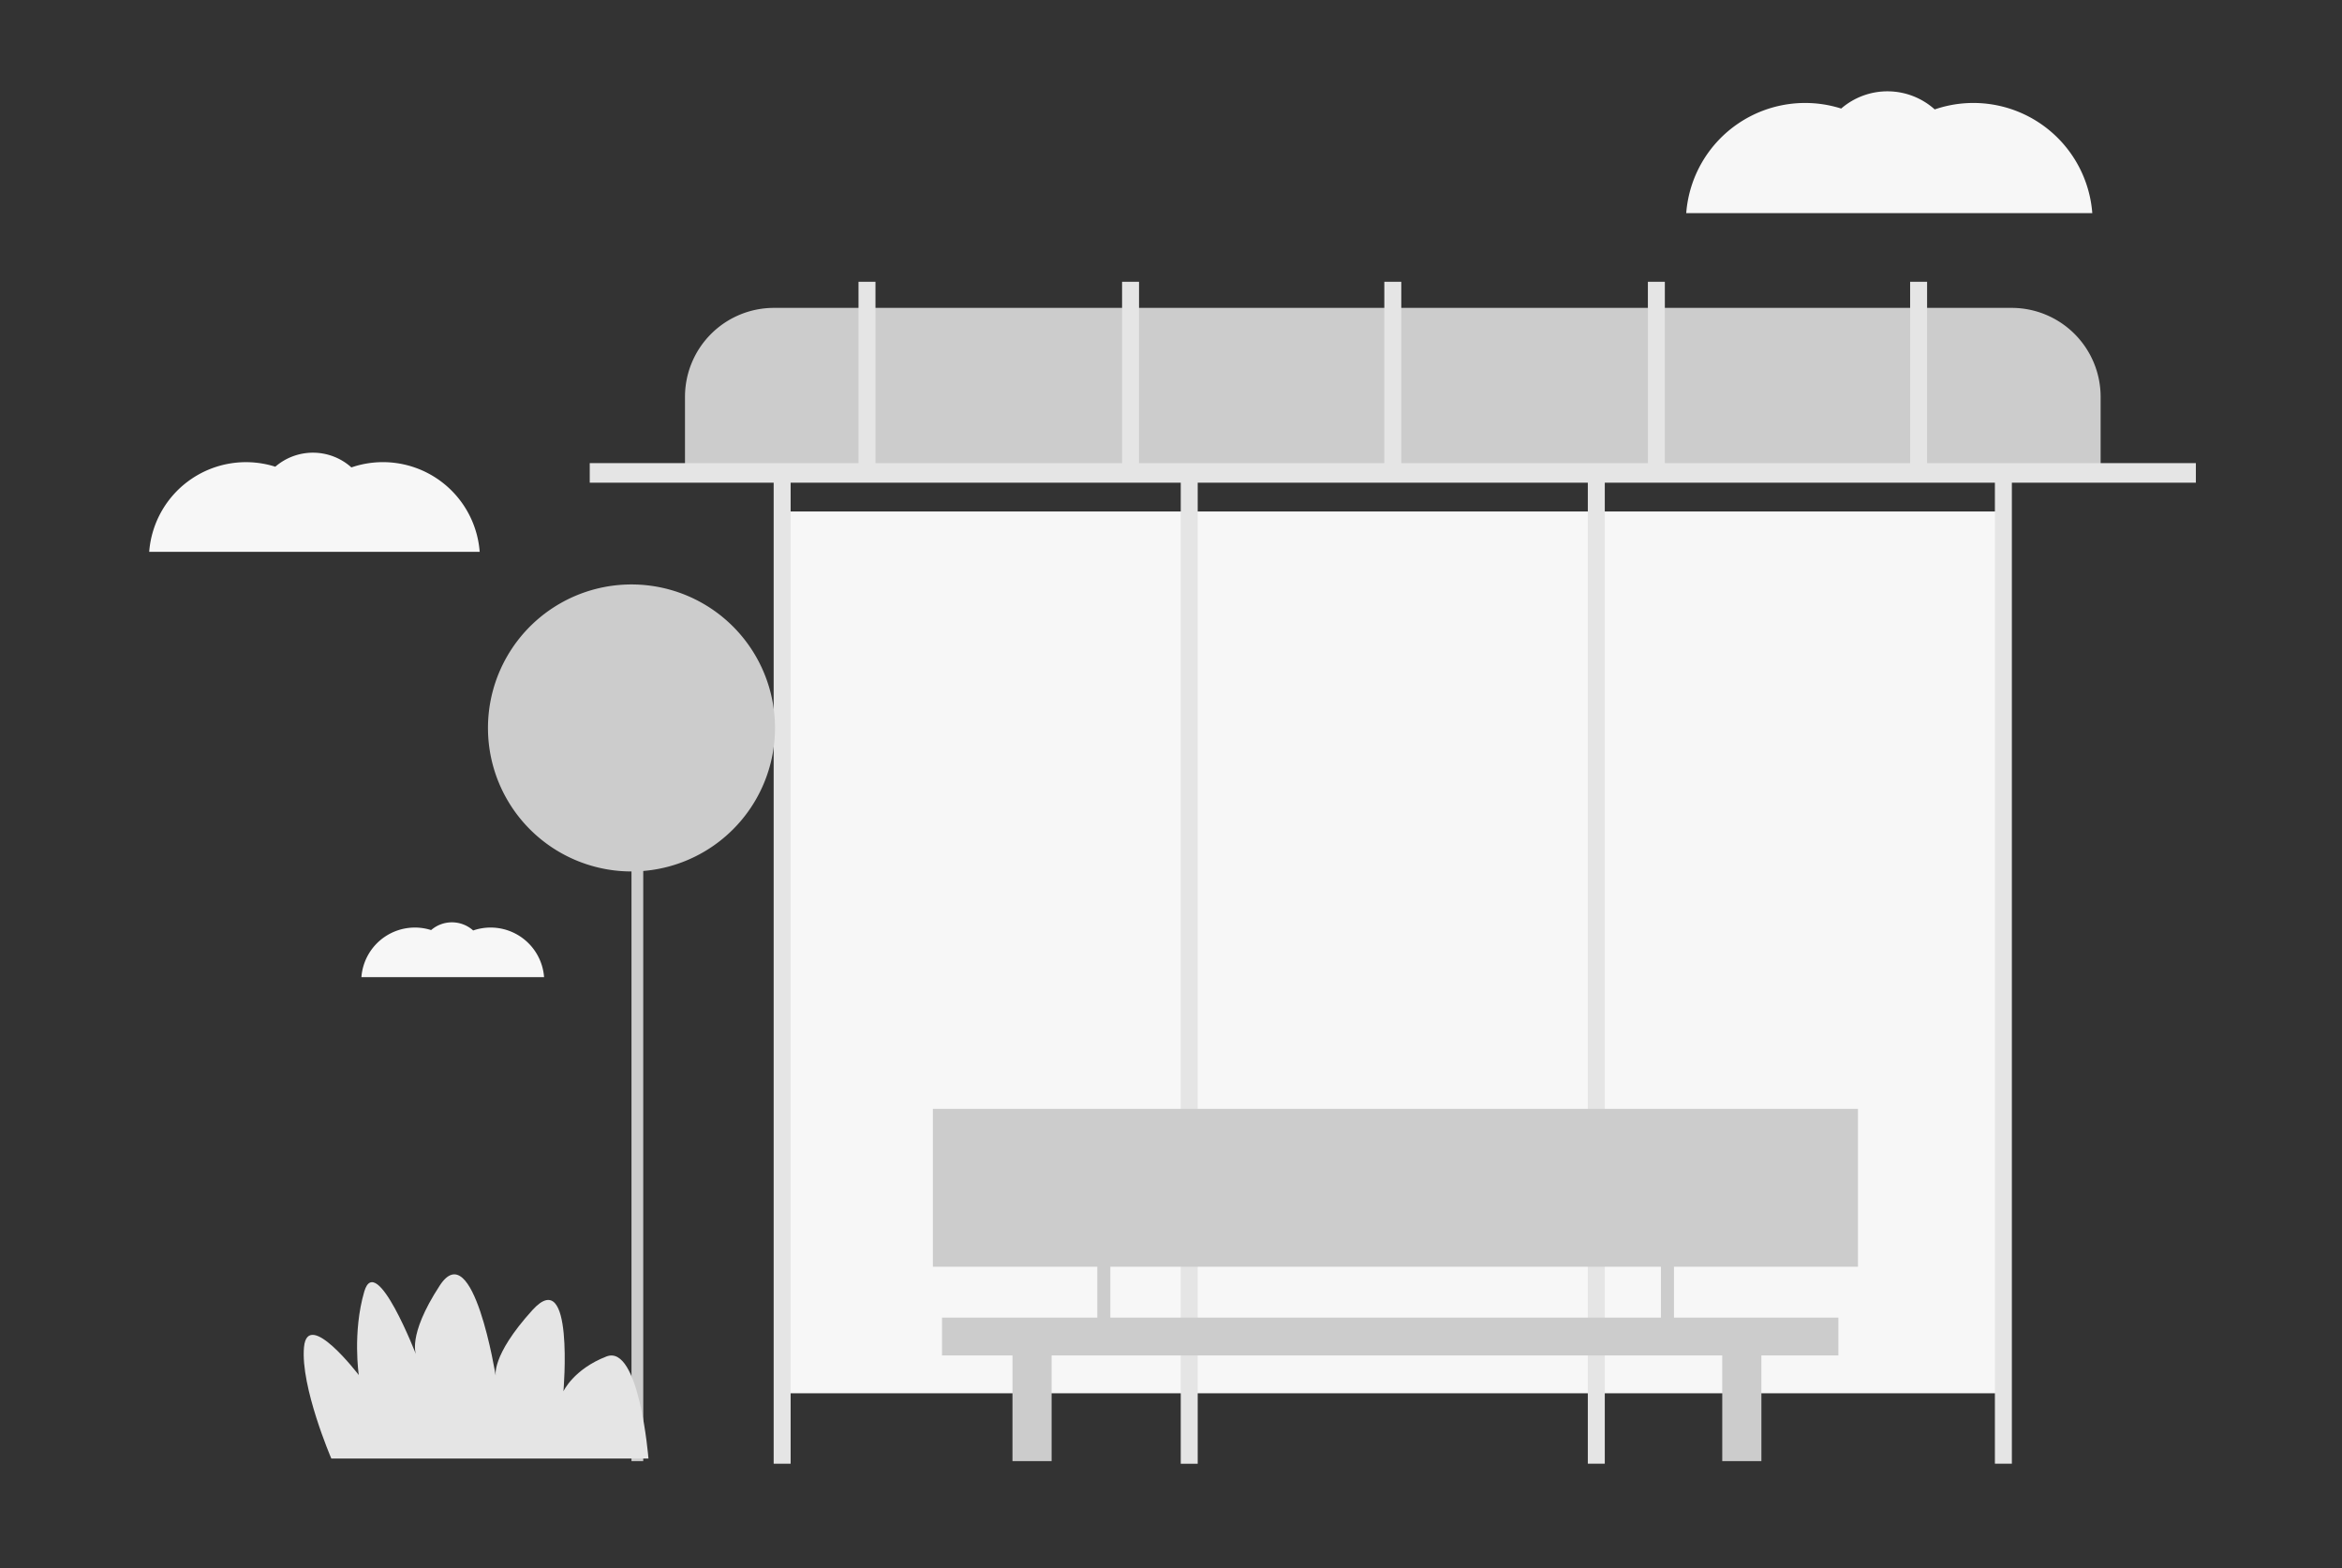
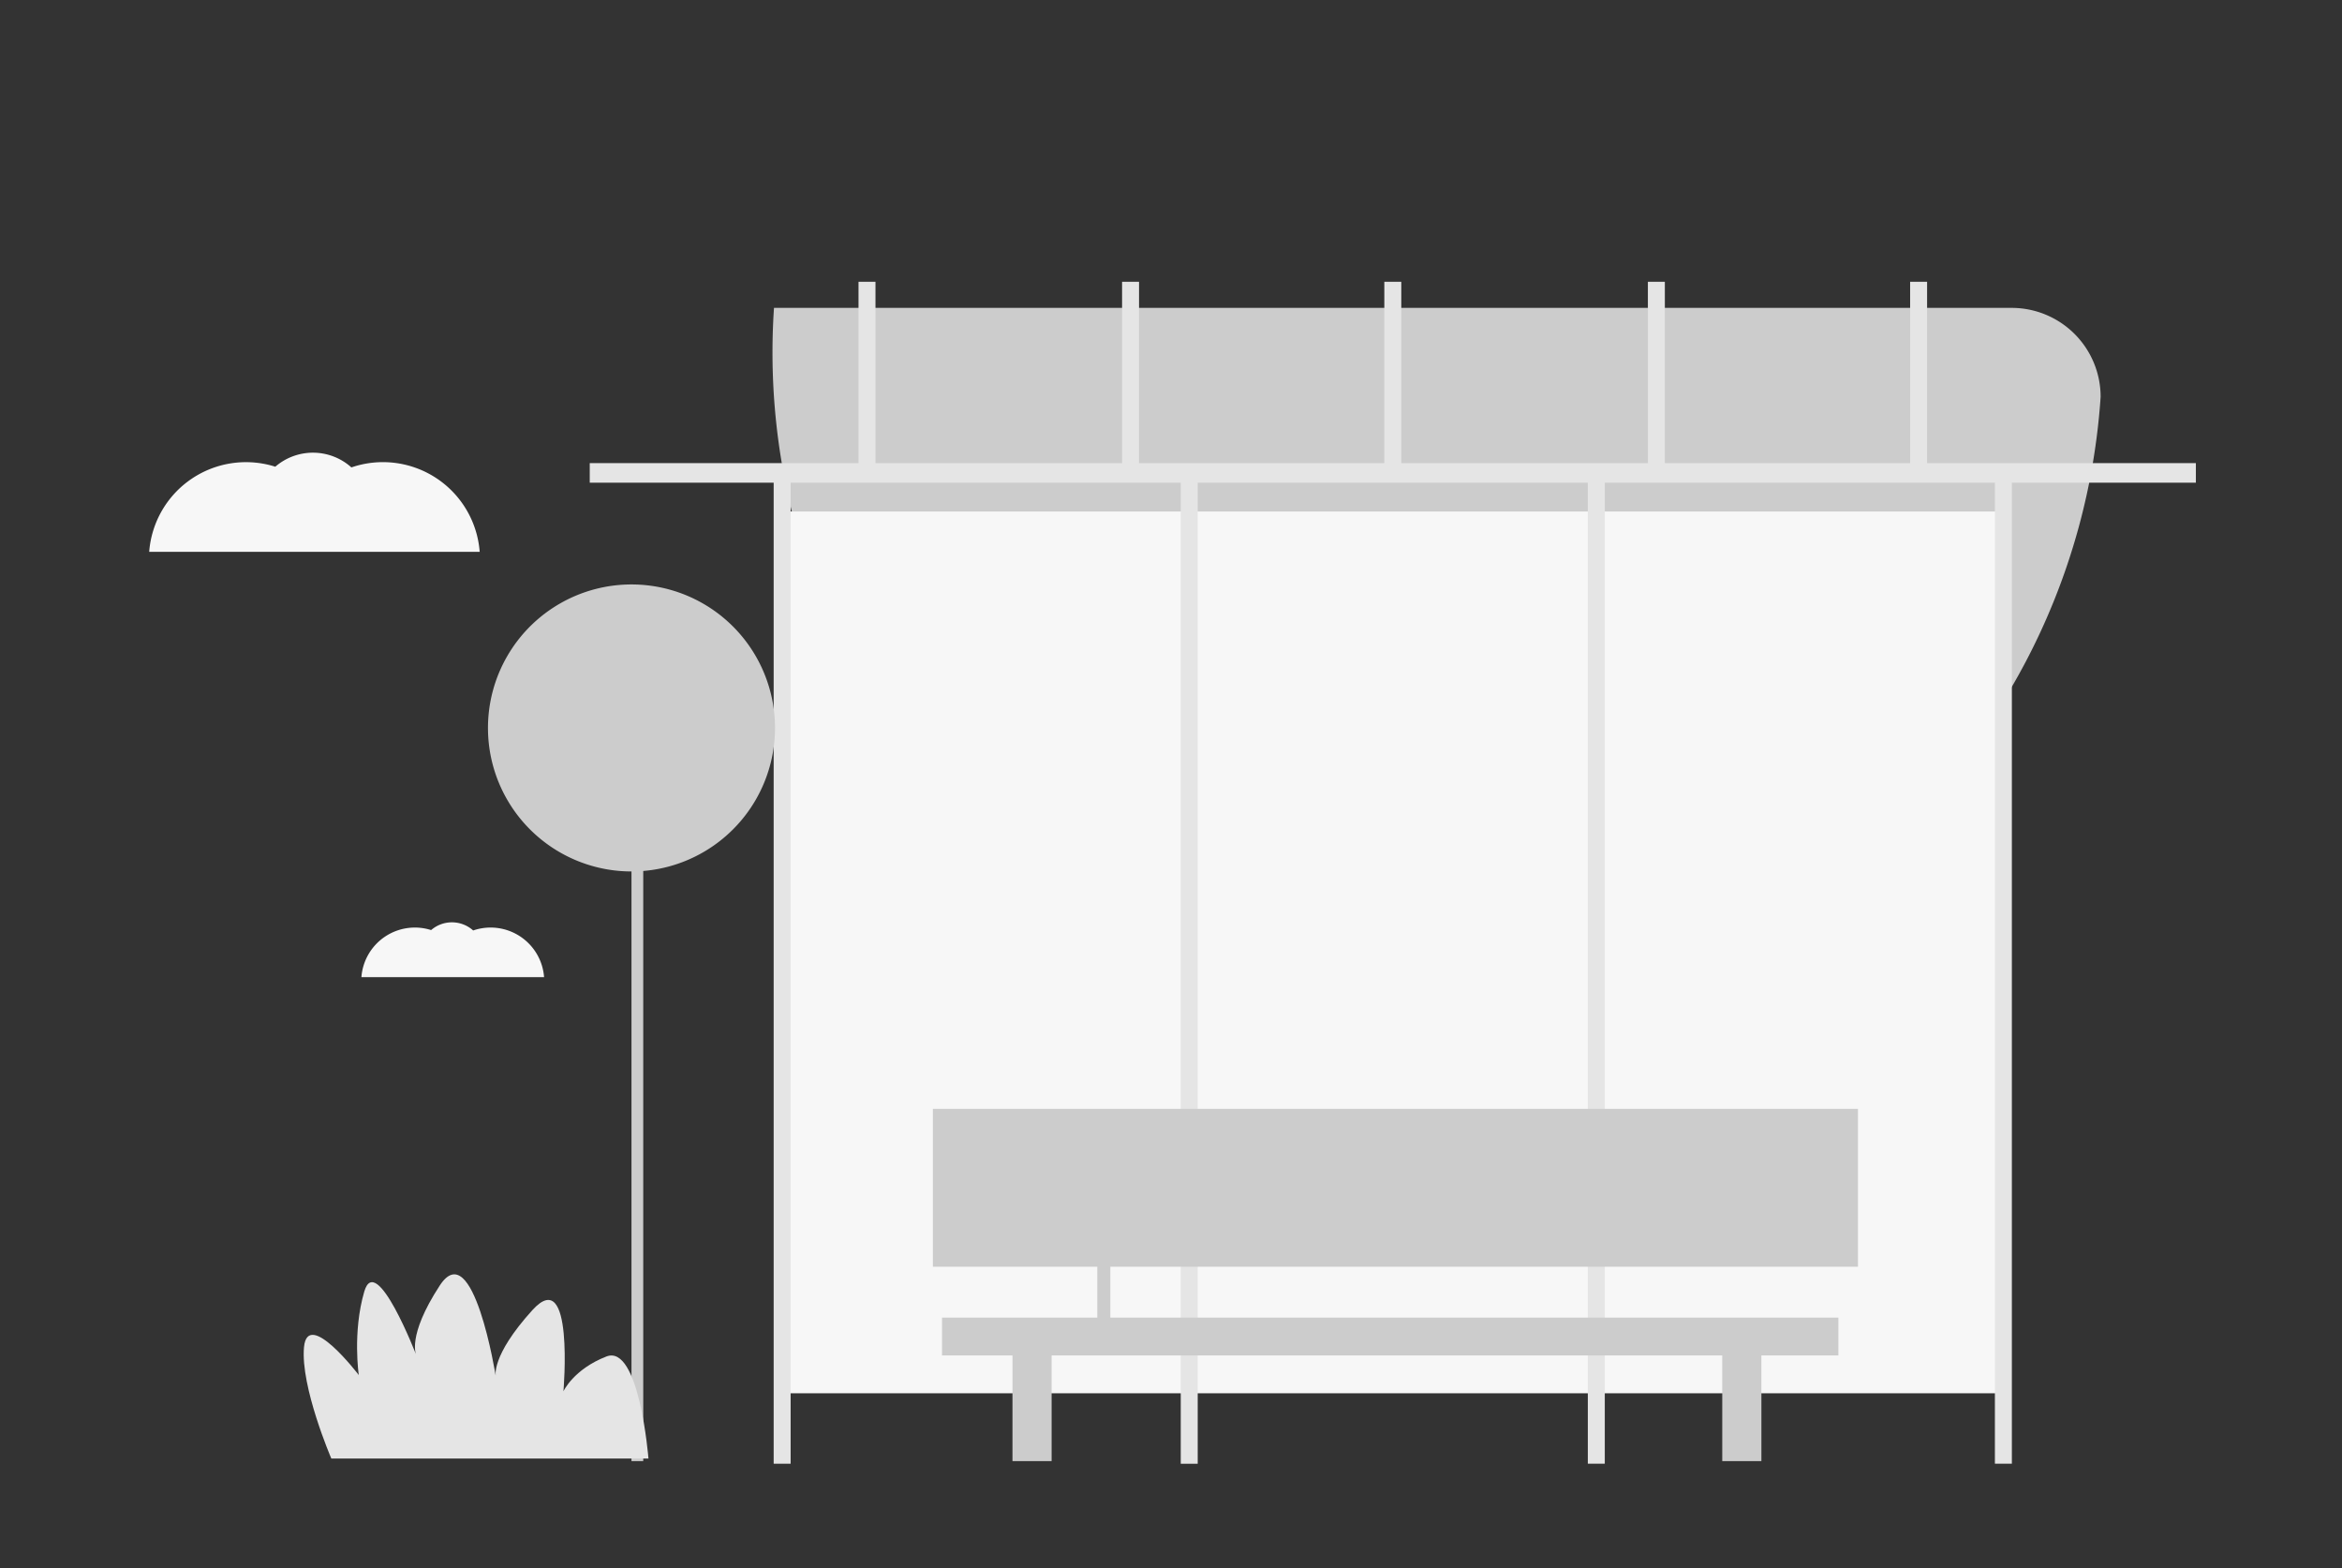
<svg xmlns="http://www.w3.org/2000/svg" id="Capa_1" data-name="Capa 1" viewBox="0 0 1795 1202">
  <rect x="0" y="0" width="1795" height="1202" fill="#333333" stroke="none" />
  <title>Mesa de trabajo 83</title>
-   <path d="M593.21,236h948.57A68.21,68.21,0,0,1,1610,304.21V361a0,0,0,0,1,0,0H525a0,0,0,0,1,0,0V304.21A68.21,68.21,0,0,1,593.21,236Z" fill="#ccc" />
+   <path d="M593.21,236h948.57A68.21,68.21,0,0,1,1610,304.21V361a0,0,0,0,1,0,0a0,0,0,0,1,0,0V304.21A68.21,68.21,0,0,1,593.21,236Z" fill="#ccc" />
  <rect x="597.99" y="392.07" width="938.99" height="675.93" fill="#f7f7f7" />
  <rect x="592.97" y="359" width="13" height="763" fill="#e5e5e5" />
  <rect x="904.97" y="359.02" width="13" height="763" fill="#e5e5e5" />
  <rect x="1216.97" y="358.98" width="13" height="763" fill="#e5e5e5" />
  <rect x="1528.97" y="358.98" width="13" height="763" fill="#e5e5e5" />
  <rect x="452" y="355" width="1231" height="15" fill="#e5e5e5" />
  <rect x="715" y="850" width="709" height="121" fill="#ccc" />
  <rect x="722" y="1010" width="687" height="29" fill="#ccc" />
  <rect x="841" y="959" width="10" height="58" fill="#ccc" />
-   <rect x="1273" y="959" width="10" height="58" fill="#ccc" />
  <rect x="776" y="1016" width="30" height="104" fill="#ccc" />
  <rect x="1320" y="1016" width="30" height="104" fill="#ccc" />
  <path d="M484,448h0a110,110,0,0,0-95.26,55h0a110,110,0,0,0,0,110h0A110,110,0,0,0,484,668h0a110,110,0,0,0,95.26-55h0a110,110,0,0,0,0-110h0A110,110,0,0,0,484,448Z" fill="#ccc" />
  <rect x="484" y="571" width="9" height="549" fill="#ccc" />
  <rect x="658" y="216" width="13" height="147" fill="#e5e5e5" />
  <rect x="860" y="216" width="13" height="147" fill="#e5e5e5" />
  <rect x="1061" y="216" width="13" height="147" fill="#e5e5e5" />
  <rect x="1263" y="216" width="13" height="147" fill="#e5e5e5" />
  <rect x="1464" y="216" width="13" height="147" fill="#e5e5e5" />
  <path d="M253.93,1118H497s-7-88-32.22-78.2-32.93,26.66-32.93,26.66,8.41-97.75-23.81-62.2S380,1055.08,380,1055.08s-17.29-109-42.94-69.69-17.94,53.52-17.94,53.52-30.83-80-39.93-48.87-4.2,64-4.2,64-39.23-51.54-42-21.33S253.93,1118,253.93,1118Z" fill="#e5e5e5" />
  <path d="M367.65,423H114.35A74.37,74.37,0,0,1,211,357.75a44.11,44.11,0,0,1,58.33.54A74.36,74.36,0,0,1,367.65,423Z" fill="#f7f7f7" />
  <path d="M417,749H277a41.09,41.09,0,0,1,53.42-36.06,24.38,24.38,0,0,1,32.24.3A41.09,41.09,0,0,1,417,749Z" fill="#f7f7f7" />
-   <path d="M1603.61,163.38H1292.39a91.39,91.39,0,0,1,118.77-80.17,54.21,54.21,0,0,1,71.68.66,91.39,91.39,0,0,1,120.77,79.51Z" fill="#f7f7f7" />
</svg>